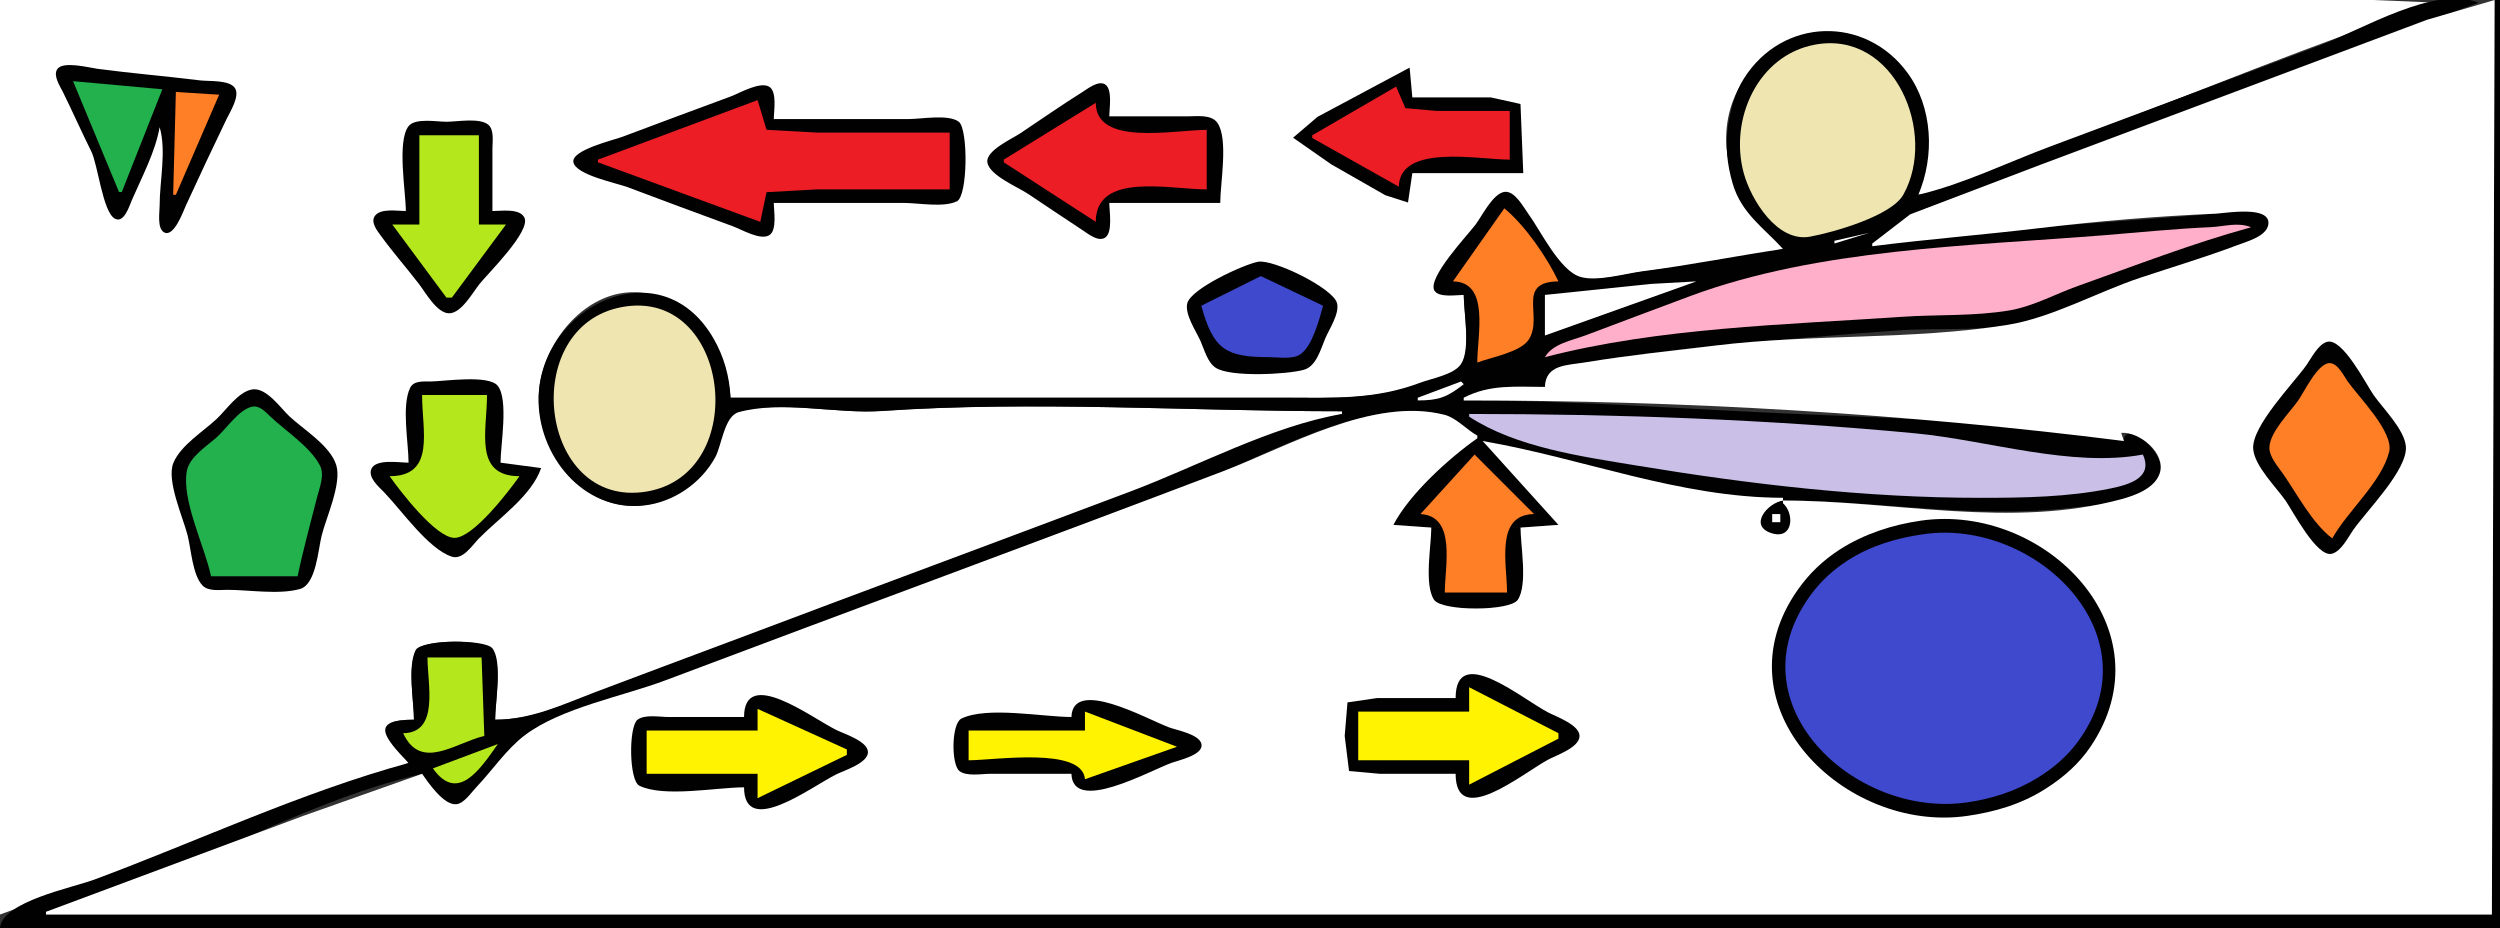
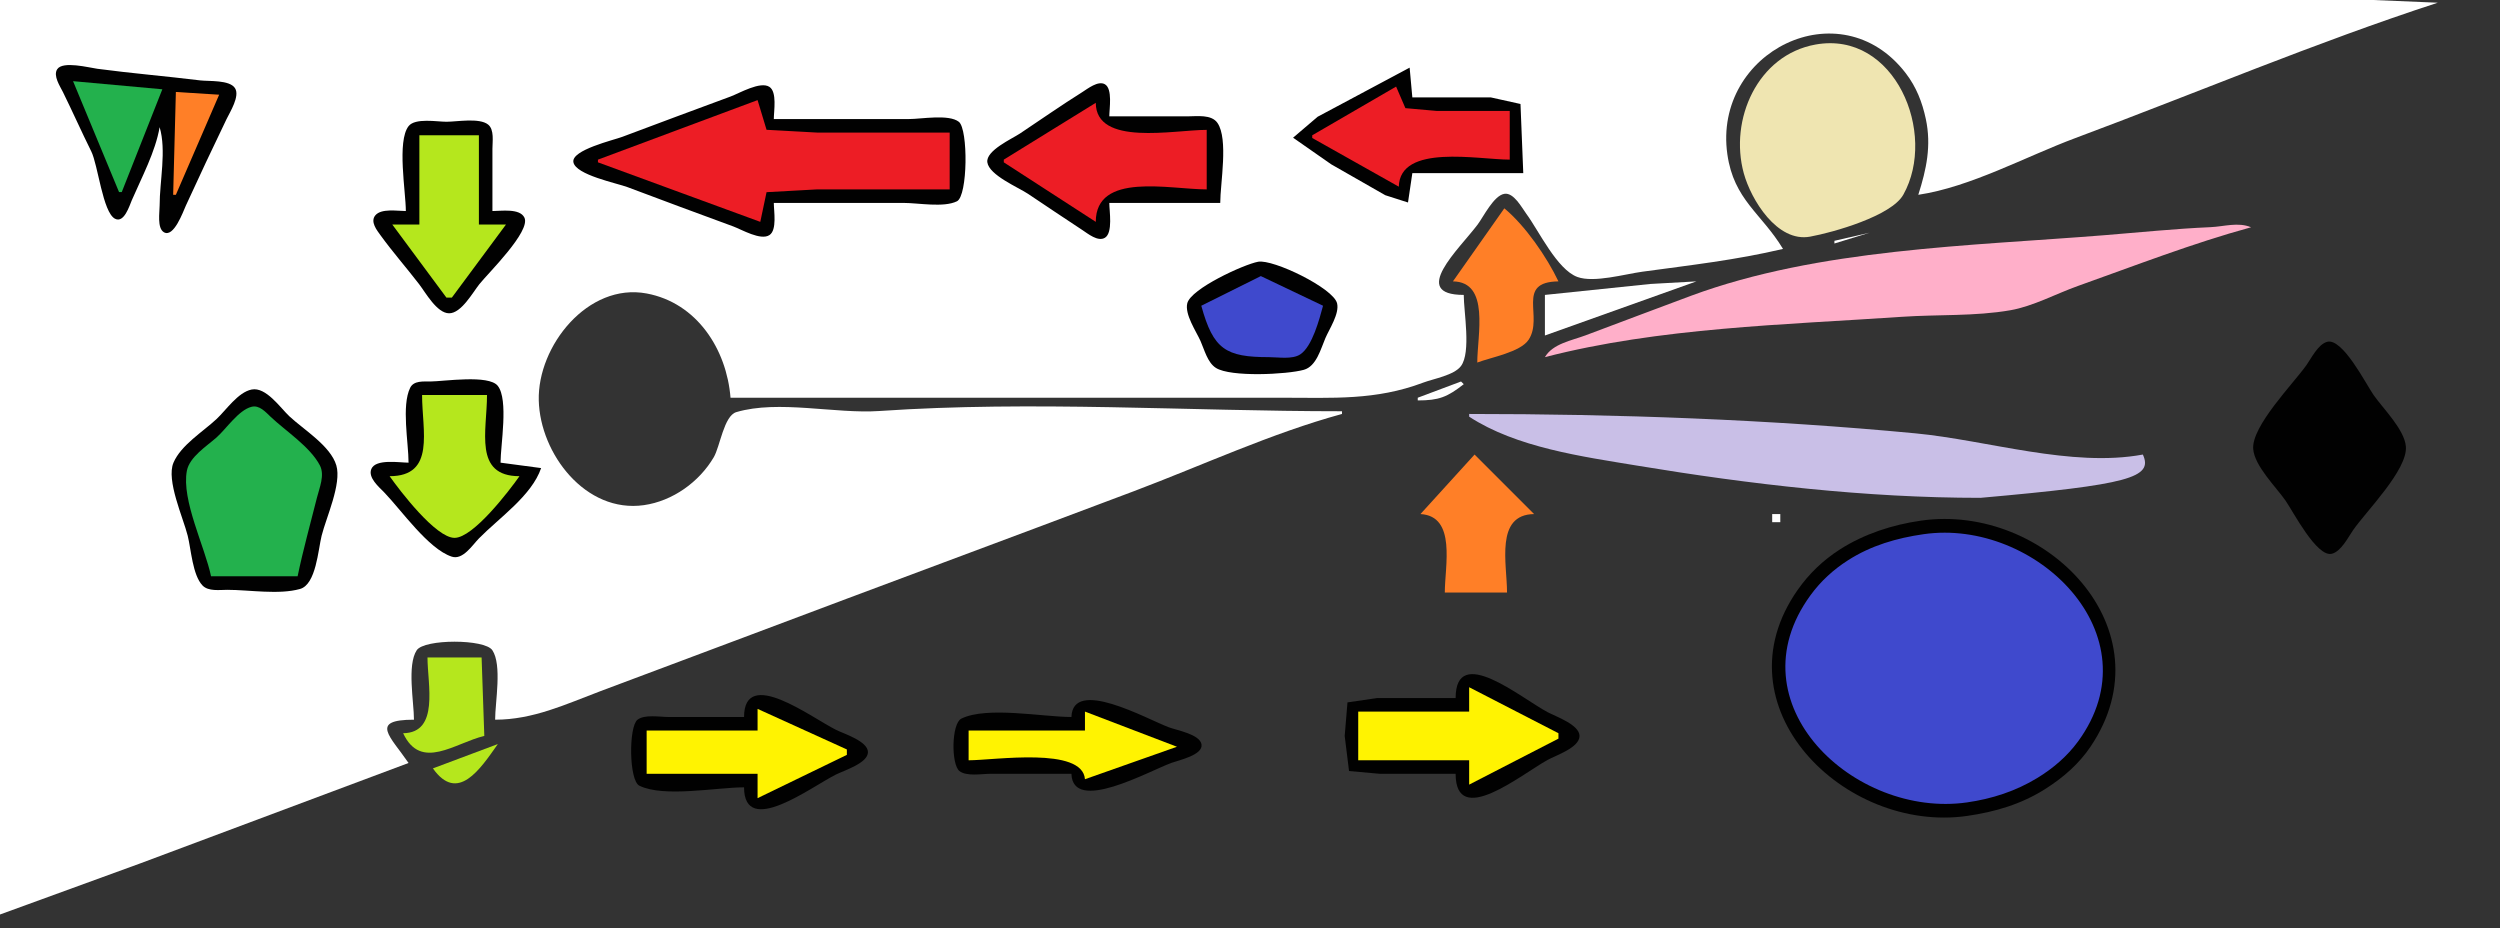
<svg xmlns="http://www.w3.org/2000/svg" width="924" height="343">
  <rect width="100%" height="100%" fill="#333333" stroke="none" />
  <path style="fill:#ffffff; stroke:none;" d="M0 0L0 338L52 319.05L151 282C144.267 272.154 136.402 266 153 266C153 259.546 150.382 245.781 154.028 240.318C156.83 236.119 179.17 236.119 181.972 240.318C185.618 245.781 183 259.546 183 266C197.055 266 208.988 260.331 222 255.424L278 234.424C324.963 216.71 372.037 199.29 419 181.576C444.311 172.029 469.912 160.121 496 153L496 152C439.181 152 381.69 148.028 325 151.91C308.719 153.025 287.757 147.71 272.147 152.318C267.548 153.676 266.152 165 263.802 169C258.413 178.172 248.591 185.19 238 186.7C216.449 189.772 199.622 167.725 199.129 148C198.625 127.863 217.309 104.412 239 108.468C257.622 111.95 268.578 129.136 270 147L474 147C492.619 147 508.448 148.044 526 141.424C529.852 139.971 537.412 138.713 539.972 135.298C543.774 130.227 541 115.237 541 109C520.794 108.998 539.436 91.925 546.127 83C548.322 80.072 552.113 72.223 556.054 71.631C559.496 71.114 562.441 76.73 564.116 79C568.761 85.296 575.476 99.645 583.04 102.382C589.157 104.595 600.598 101.298 607 100.424C624.725 98.004 641.666 96.108 659 92C651.021 78.801 640.823 73.905 638.428 57C633.066 19.145 680.116 -4.403 704.319 27C708.258 32.11 710.457 37.735 711.789 44C713.882 53.841 712.018 62.56 709 72C728.348 69.102 748.661 57.887 767 51.05C811.562 34.437 855.787 15.737 901 1L877 0L824 0L639 0L0 0z" />
-   <path style="fill:#010101; stroke:none;" d="M709 72C715.107 57.806 714.353 39.723 705.073 27C689.434 5.56 658.806 6.44 644.559 29C641.31 34.146 639.725 40.058 638.754 46C637.545 53.396 638.295 60.813 640.44 68C643.695 78.909 651.783 84.097 659 92C641.748 94.584 624.524 98.004 607 100.282C600.635 101.109 590.192 104.211 584.015 102.307C576.402 99.96 569.376 85.203 564.849 79C563.011 76.482 559.846 70.409 556.054 70.921C551.795 71.496 547.73 79.858 545.373 83C542.505 86.825 527.425 102.72 530.161 107.397C531.762 110.132 538.354 109 541 109C541 115.452 543.603 129.115 539.972 134.581C537.384 138.476 529.17 139.851 525 141.424C508.134 147.785 492.869 147 475 147L270 147C269.665 139.215 267.582 131.758 263.663 125.004C244.135 91.348 199.708 113.194 199.054 147C198.643 168.256 215.52 189.233 238 186.826C248.907 185.659 259.131 178.597 264.359 169C266.801 164.517 267.668 153.796 273.059 152.318C288.993 147.95 309.483 153.042 326 151.91C382.355 148.051 439.513 152 496 152L496 153C469.992 157.475 442.72 172.252 418 181.576C368.372 200.295 318.628 218.705 269 237.424C252.678 243.58 236.305 249.607 220 255.808C207.765 260.46 196.231 266 183 266C183 259.925 185.808 244.446 181.972 239.603C179.253 236.17 155.571 236.319 153.603 240.318C150.543 246.538 153 259.097 153 266C136.692 266 141.738 272.322 151 282C111.689 292.73 73.195 310.81 35 325.05C26.663 328.158 0.782 333.19 0 343L924 343L924 0L922 0L921 338L17 338L17 337C64.804 325.935 108.196 297.065 156 286C157.814 289.89 163.714 298.682 168.83 297.94C178.329 296.561 187.409 277.225 195.039 271.649C208.749 261.63 231.109 257.417 247 251.424C312.282 226.8 377.624 202.323 443 177.95C468.634 168.393 504.844 146.303 532.961 153.314C537.735 154.505 541.279 159.209 546 161L546 162C536.065 166.633 518.552 183.55 515 194L529 195C529 201.262 526.082 217.414 530.028 222.397C532.834 225.94 559.389 225.762 561.397 221.682C564.563 215.246 562 202.148 562 195L576 194C571.98 182.174 556.71 171.71 548 163C583.865 172.79 621.381 183.975 659 184L659 185C652.286 185.507 645.513 195.365 655.043 197.522C662.669 199.248 664.962 189.484 659 186L659 185C694.38 185.004 729.498 191.917 765 187.715C774.057 186.642 795.728 186.258 798.551 174.985C800.649 166.604 784.859 155.012 785 163C745.164 155.578 703.343 154.727 663 152.961C622.405 151.183 581.672 148 541 148L541 147L571 143C571.613 135.061 579.475 135.181 586 134.081C601.556 131.459 617.3 129.385 633 127.925C655.994 125.787 678.975 123.666 702 122.09C715.092 121.193 729.112 122.26 742 120.393C758.465 118.007 776.127 107.958 792 102.667C803.987 98.671 816.178 95.038 828 90.575C831.447 89.273 838.471 87.431 839.079 83.015C840.066 75.845 823.54 78.493 820 78.83C798.061 80.918 775.976 81.972 754 84.169C733.493 86.219 712.265 87.238 692 91L692 90L710 77.826L836 30.576L916 1C900.165 -5.645 872.836 10.981 858 16.576C824.694 29.139 791.354 41.615 758 54.05C741.982 60.022 725.631 68.059 709 72z" />
-   <path style="fill:#ffffff; stroke:none;" d="M692 90L692 91C712.623 88.394 733.365 86.753 754 84.285C775.555 81.708 797.337 79.909 819 78.961C822.387 78.812 839.481 75.758 838.369 83.015C837.705 87.344 830.402 89.29 827 90.575C815.178 95.038 802.987 98.671 791 102.667C775.325 107.892 758.224 117.463 742 120.069C706.787 125.728 669.602 123.343 634 127.715C617.982 129.682 601.941 131.279 586 133.92C579.16 135.053 571.278 134.655 571 143C560.319 143 550.675 141.937 541 147L541 148C622.016 148 704.593 152.829 785 163L784 160C790.631 159.39 800.702 167.518 798.214 174.985C796.374 180.51 789.091 183.136 784 184.511C743.318 195.5 700.115 185 659 185L659 186C663.296 189.805 662.798 199.398 655.043 197.149C645.991 194.523 653.196 185.896 659 185L659 184C620.553 183.894 585.071 169.379 548 163L576 194L562 195C562 201.663 564.73 216.05 560.972 221.682C558.096 225.992 532.904 225.992 530.028 221.682C526.27 216.05 529 201.663 529 195L515 194C520.916 182.595 535.532 169.374 546 162L546 161C542.072 158.809 538.238 154.422 533.911 153.314C507.544 146.565 475.879 165.112 452 174.192C383.456 200.258 314.614 225.543 246 251.424C230.257 257.362 207.545 261.555 194.09 271.649C187.204 276.814 181.935 284.794 176 290.999C174.195 292.886 171.623 296.812 168.83 297.218C164.135 297.899 158.325 289.3 156 286L112 301.576L17 337L17 338L921 338L922 0L897 7.319L850 24.95L754 60.95L706 79.225L692 90z" />
  <path style="fill:#efe5b1; stroke:none;" d="M671 16.465C649.579 20.325 639.082 44.21 644.49 64C647.178 73.836 656.863 89.694 669 87.467C677.639 85.881 699.063 79.823 703.468 71.956C716.136 49.33 700.342 11.176 671 16.465z" />
  <path style="fill:#010101; stroke:none;" d="M59 47C61.569 55.692 58.999 66.884 59 76C59 78.442 58.017 84.298 60.56 85.824C64.219 88.02 67.699 78.161 68.691 76C73.611 65.286 78.606 54.614 83.742 44C85.021 41.356 88.726 35.548 86.868 32.599C84.885 29.452 77.204 30.109 74 29.715C61.351 28.161 48.632 27.108 36 25.424C32.879 25.008 23.173 22.423 21.133 25.604C19.581 28.024 22.196 31.867 23.248 34C26.843 41.291 30.135 48.714 33.752 56C36.217 60.966 37.976 78.407 42.47 80.824C45.859 82.647 47.836 76.04 48.719 74C52.398 65.499 57.427 56.135 59 47M522 64L563 64L561.972 38.434L551 36L522 36L521 25L487 43.151L477.921 50.894L492 60.719L512 72.15L520.397 74.84L522 64z" />
  <path style="fill:#23b14d; stroke:none;" d="M27 30L44 71L45 71L60 33L27 30z" />
  <path style="fill:#010101; stroke:none;" d="M410 75L451 75C451 67.838 454.08 51.402 449.972 45.434C447.745 42.198 442.374 43.001 439 43L410 43C410 40.189 411.266 32.86 408.397 31.16C405.885 29.673 401.997 32.8 400 34.054C392.211 38.943 384.651 44.232 377 49.333C374.047 51.302 364.309 55.654 364.921 60C365.591 64.754 376.359 69.24 380 71.667C386.665 76.11 393.291 80.619 400 84.996C402.03 86.32 405.807 89.477 408.397 87.864C411.39 86 410 78.018 410 75M286 75L334 75C339.396 75 348.779 76.809 353.682 74.397C357.709 72.415 357.867 47.776 354.397 45.028C350.706 42.105 340.513 44 336 44L286 44C286 41.051 287.256 34.02 284.397 32.121C281.037 29.89 273.269 34.473 270 35.681C256.656 40.615 243.311 45.556 230 50.576C226.786 51.789 211.171 55.431 211.921 59.908C212.717 64.658 228.036 67.686 232 69.192C244.965 74.118 257.993 78.872 271 83.681C274.119 84.834 281.17 89.022 284.397 86.879C287.256 84.98 286 77.949 286 75z" />
  <path style="fill:#ed1d25; stroke:none;" d="M516 32L485 50L485 51L517 69C517.386 53.041 546.408 59 558 59L558 41L531 41L519.434 39.972L516 32z" />
  <path style="fill:#ff7f27; stroke:none;" d="M65 34L64 72L65 72L81 35L65 34z" />
  <path style="fill:#ed1d25; stroke:none;" d="M280 37L221 59L221 60L281 82L283.318 71.028L302 70L351 70L351 49L302 49L283.318 47.972L280 37M371 59L371 60L405 82C405.014 63.456 432.218 70 446 70L446 48C433.846 48 405.057 54.181 405 38L371 59z" />
  <path style="fill:#010101; stroke:none;" d="M150 78C146.941 78 140.918 76.931 138.712 79.603C136.764 81.963 139.28 85.084 140.671 87C145.153 93.176 150.224 98.953 154.881 105C157.283 108.118 161.489 115.793 166 115.793C170.51 115.793 174.739 108.087 177.199 105C180.389 100.997 196.254 85.486 193.825 80.434C192.125 76.898 185.138 78 182 78L182 55C181.999 52.383 182.75 47.891 180.397 46.028C177.15 43.456 168.929 45 165 45C161.524 45 153.468 43.522 151.028 46.603C146.642 52.141 150 70.991 150 78z" />
  <path style="fill:#b5e71d; stroke:none;" d="M155 50L155 83L145 83L165 110L167 110L187 83L177 83L177 50L155 50z" />
  <path style="fill:#ff7f27; stroke:none;" d="M556 77L537 104C550.767 104.163 546 123.892 546 134C551.014 132.066 561.912 130.188 564.972 125.581C570.614 117.089 560.042 104.188 576 104C571.714 94.979 563.699 83.359 556 77z" />
  <path style="fill:#ffafc9; stroke:none;" d="M571 132C613.292 121.058 659.661 120.057 703 117.09C716.167 116.188 729.975 116.939 743 114.671C751.428 113.204 759.937 108.562 768 105.692C789.027 98.209 810.49 89.871 832 84C827.19 81.982 822.031 83.74 817 83.961C803.942 84.532 791.027 85.867 778 86.914C727.968 90.936 672.152 91.885 625 109.319C611.977 114.134 599.01 119.1 586 123.95C580.865 125.864 573.865 127.045 571 132z" />
  <path style="fill:#ffffff; stroke:none;" d="M678 89L678 90L691 86L678 89z" />
  <path style="fill:#010101; stroke:none;" d="M465 96.742C459.728 97.723 440.121 106.696 438.816 112.105C437.828 116.204 442.065 122.385 443.694 126C445.136 129.198 446.257 133.97 449.39 135.972C454.84 139.454 475.677 138.411 481.895 136.682C486.555 135.387 488.16 128.934 489.85 125C491.318 121.581 495.108 115.936 494.184 112.105C492.826 106.474 470.513 95.717 465 96.742z" />
  <path style="fill:#3f49cd; stroke:none;" d="M444 113C448.418 129.152 453.047 132 469 132C472.388 132 477.609 132.938 480.582 130.972C485.047 128.02 487.648 117.944 489 113L466 102.042L444 113z" />
  <path style="fill:#ffffff; stroke:none;" d="M571 109L571 124L627 104L610 104.95L571 109z" />
-   <path style="fill:#efe5b1; stroke:none;" d="M230 113.465C191.245 120.487 199.038 188.347 239 181.674C277.941 175.172 269.937 106.228 230 113.465z" />
  <path style="fill:#010101; stroke:none;" d="M860.079 126.346C856.755 127.272 854.274 132.387 852.424 135C847.64 141.759 832.065 157.578 832.788 166C833.326 172.267 841.212 179.989 844.72 185C847.478 188.941 856.324 206.205 861.924 204.654C865.322 203.714 867.811 198.684 869.659 196C874.437 189.059 889.953 173.62 889.212 165C888.674 158.733 880.788 151.011 877.28 146C874.495 142.022 865.813 124.748 860.079 126.346z" />
-   <path style="fill:#ff7f27; stroke:none;" d="M564.667 132.333L565.333 132.667L564.667 132.333M561.667 133.333L562.333 133.667L561.667 133.333M862 199C867.643 188.874 880.223 178.233 883.023 167C884.833 159.738 871.693 146.661 867.72 141C866.235 138.884 864.071 134.207 861 134.207C856.636 134.207 851.653 144.849 849.424 148C846.246 152.492 839.274 159.366 838.788 165C838.477 168.604 841.796 172.244 843.72 175C849.194 182.84 854.404 193.137 862 199M558 134L559 135L558 134z" />
  <path style="fill:#010101; stroke:none;" d="M151 171C147.708 171 138.88 169.489 137.256 173.318C135.898 176.52 140.115 180.037 142.015 182C148.31 188.501 158.314 202.919 166.985 205.744C171.079 207.077 174.606 201.455 177.015 198.999C184.42 191.448 196.529 183.209 200 173L185 171C185 164.551 188.029 147.725 183.972 142.603C180.621 138.372 164.073 140.966 159 141.001C156.484 141.018 152.928 140.626 151.603 143.318C148.331 149.969 151 163.608 151 171z" />
  <path style="fill:#ffffff; stroke:none;" d="M540 141L524 147L524 148C531.786 148 534.889 146.79 541 142L540 141z" />
  <path style="fill:#010101; stroke:none;" d="M93 143.971C87.949 144.98 83.573 151.582 80 154.91C74.991 159.576 66.882 164.524 64.118 171C61.354 177.479 67.715 191.364 69.374 198C70.633 203.038 71.168 212.564 74.854 216.397C77.032 218.661 81.167 217.999 84 218C92.16 218.004 103.03 219.897 110.891 217.682C116.834 216.008 117.595 203.114 118.873 198C120.57 191.214 126.322 178.823 124.306 172C122.183 164.813 112.255 158.806 107 153.91C103.641 150.782 98.338 142.904 93 143.971z" />
  <path style="fill:#b5e71d; stroke:none;" d="M156 146C156 159.228 161.052 175.998 144 176C147.784 181.372 161.063 198.793 168 198.793C174.937 198.793 188.216 181.372 192 176C174.948 175.998 180 159.228 180 146L156 146z" />
  <path style="fill:#23b14d; stroke:none;" d="M78 213L110 213C112.009 203.265 114.716 193.643 117.127 184C118.044 180.332 120.124 175.626 118.223 172C114.596 165.08 105.617 159.347 100 154.02C98.153 152.269 95.855 149.634 93 150.346C88.167 151.551 83.633 158.51 80 161.715C76.356 164.929 70.049 168.885 69.067 174C66.994 184.797 75.772 202.206 78 213z" />
-   <path style="fill:#c9bfe7; stroke:none;" d="M543 153L543 154C560.478 165.421 584.741 168.725 605 172.08C646.871 179.016 689.565 184 732 184C747.886 184 764.38 183.749 780 180.55C787.004 179.116 795.915 176.54 792 168C765.643 172.893 734.466 162.688 708 160.17C653.715 155.004 597.534 153 543 153z" />
+   <path style="fill:#c9bfe7; stroke:none;" d="M543 153L543 154C560.478 165.421 584.741 168.725 605 172.08C646.871 179.016 689.565 184 732 184C787.004 179.116 795.915 176.54 792 168C765.643 172.893 734.466 162.688 708 160.17C653.715 155.004 597.534 153 543 153z" />
  <path style="fill:#ffffff; stroke:none;" d="M547 162L548 163L547 162z" />
  <path style="fill:#ff7f27; stroke:none;" d="M545 168L525 190C538.377 190.733 534 209.253 534 219L557 219C557 208.466 552.492 190.171 567 190L545 168z" />
  <path style="fill:#ffffff; stroke:none;" d="M655 190L655 193L658 193L658 190L655 190z" />
  <path style="fill:#010101; stroke:none;" d="M710 192.428C699.466 193.937 689.003 197.317 680 203.09C673.827 207.049 668.651 212.001 664.44 218C634.125 261.181 681.749 308.052 727 301.572C737.402 300.082 747.07 297.239 756 291.564C762.503 287.432 768.308 282.415 772.64 276C801.965 232.579 755.847 185.86 710 192.428z" />
  <path style="fill:#3f49cd; stroke:none;" d="M711 197.428C701.039 198.855 691.534 201.617 683 207.09C677.57 210.572 672.962 214.788 669.159 220C639.9 260.093 685.454 302.524 727 296.572C736.255 295.246 744.981 292.421 753 287.536C758.803 284.002 764.058 279.501 768.073 274C796.818 234.609 752.239 191.52 711 197.428z" />
  <path style="fill:#b5e71d; stroke:none;" d="M158 243C158 252.913 162.484 270.841 149 271C155.588 285.114 168.154 274.57 179 272L178 243L158 243z" />
  <path style="fill:#010101; stroke:none;" d="M538 258L509 258L498.028 259.603L497 272L498.603 284.972L510 286L538 286C538.016 306.202 562.123 286.34 572 280.861C575.06 279.164 583.793 276.339 583.793 272.011C583.793 267.858 574.99 264.808 572 263.22C562.112 257.967 538.016 237.709 538 258z" />
  <path style="fill:#fff301; stroke:none;" d="M543 254L543 263L502 263L502 281L543 281L543 290L576 273L576 271L543 254z" />
  <path style="fill:#010101; stroke:none;" d="M275 265L247 265C243.878 265 238.221 263.954 235.603 266.028C232.321 268.628 232.439 288.488 236.318 290.397C245.334 294.833 264.922 291 275 291C275.066 309.664 299.777 290.858 309 286.247C311.93 284.782 320.793 282.06 320.793 278C320.793 273.94 311.93 271.218 309 269.753C299.777 265.142 275.066 246.336 275 265M396 265C385.434 265 364.764 260.955 355.318 265.603C351.626 267.42 351.522 282.532 354.603 284.972C357.221 287.046 362.878 286 366 286L396 286C396.483 300.824 424.513 285.051 433 281.947C435.622 280.988 444.724 279.069 444.079 275.117C443.469 271.377 434.924 269.915 432 268.808C423.667 265.652 396.478 250.326 396 265z" />
  <path style="fill:#fff301; stroke:none;" d="M280 262L280 270L239 270L239 286L280 286L280 295L313 279L313 277L280 262M401 263L401 270L358 270L358 281C367.573 281 400.076 275.882 401 288L435 276L401 263z" />
  <path style="fill:#b5e71d; stroke:none;" d="M160 284C169.143 296.932 177.458 284.324 184 275L160 284z" />
</svg>